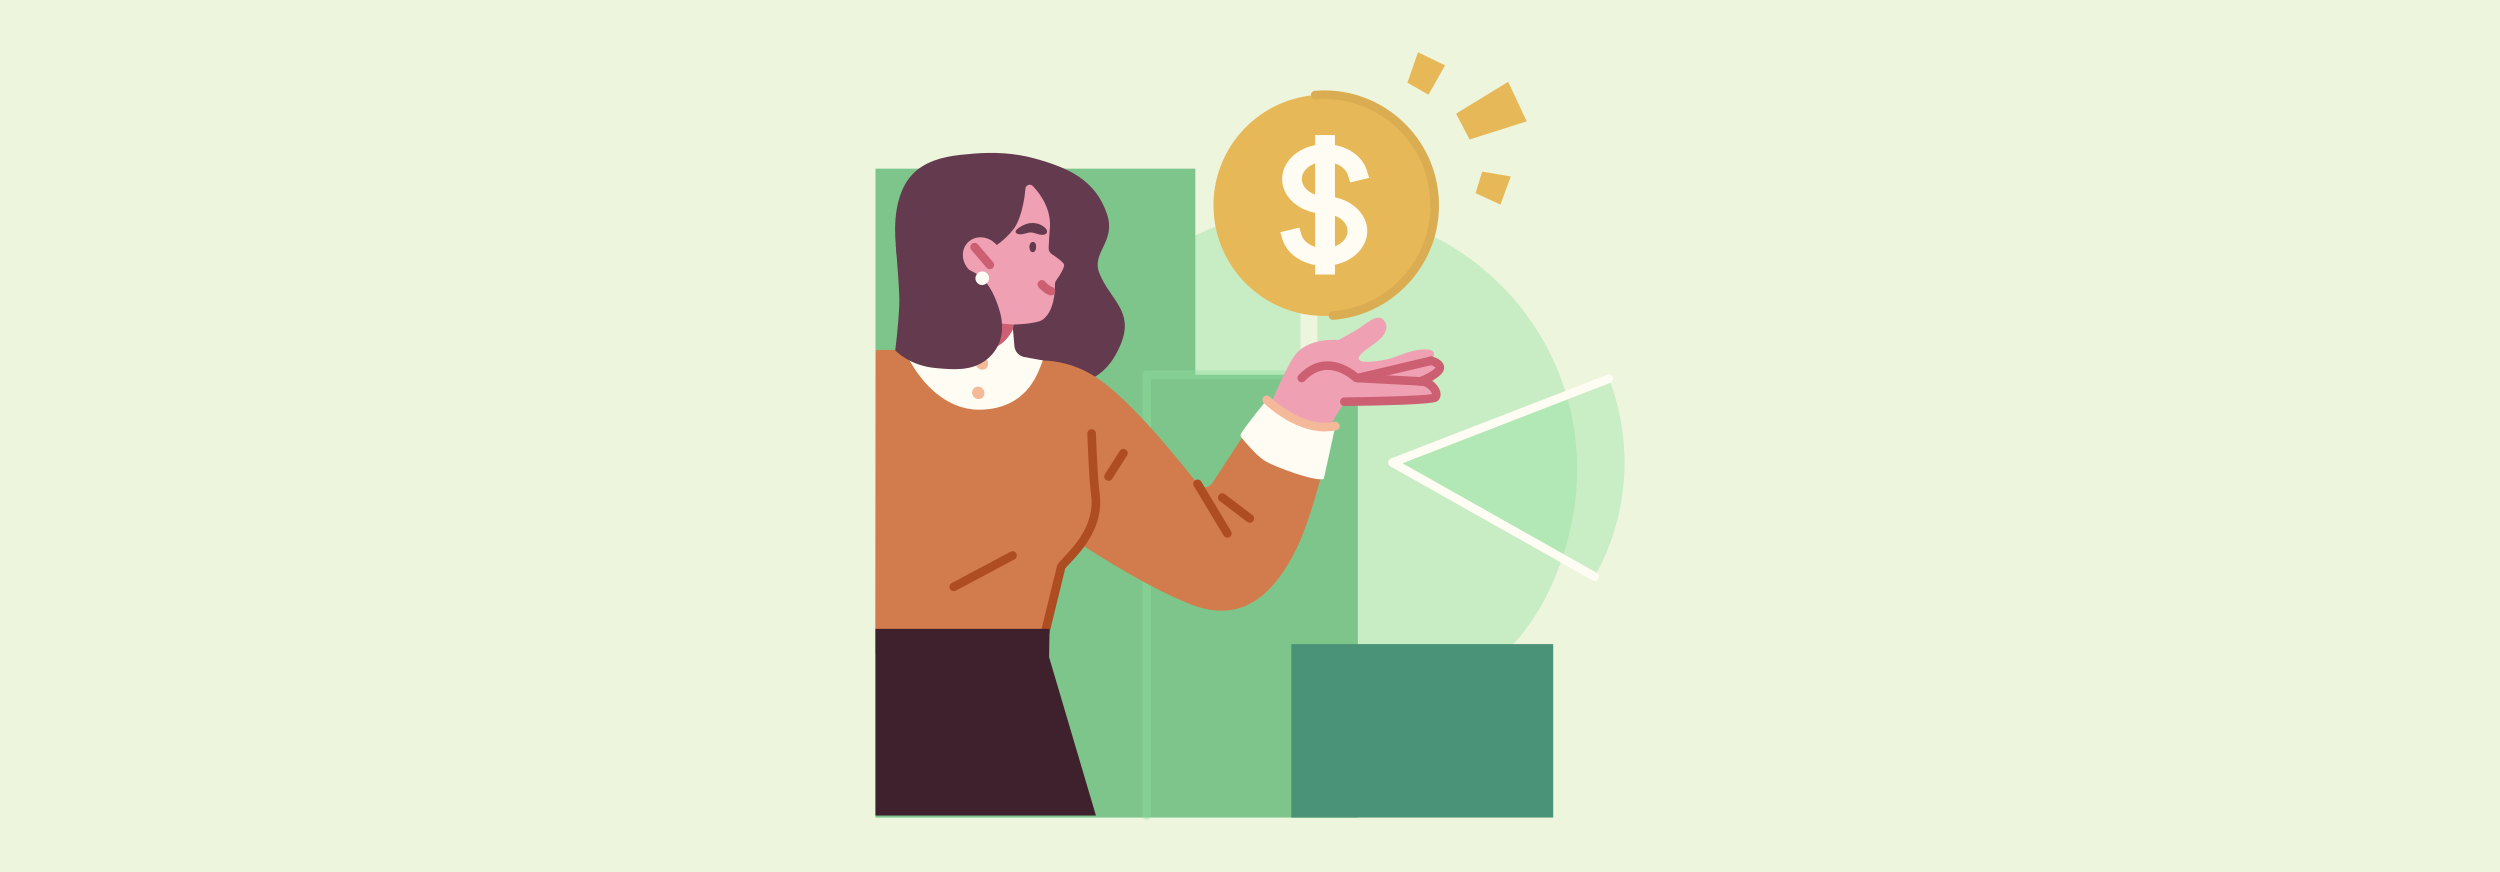
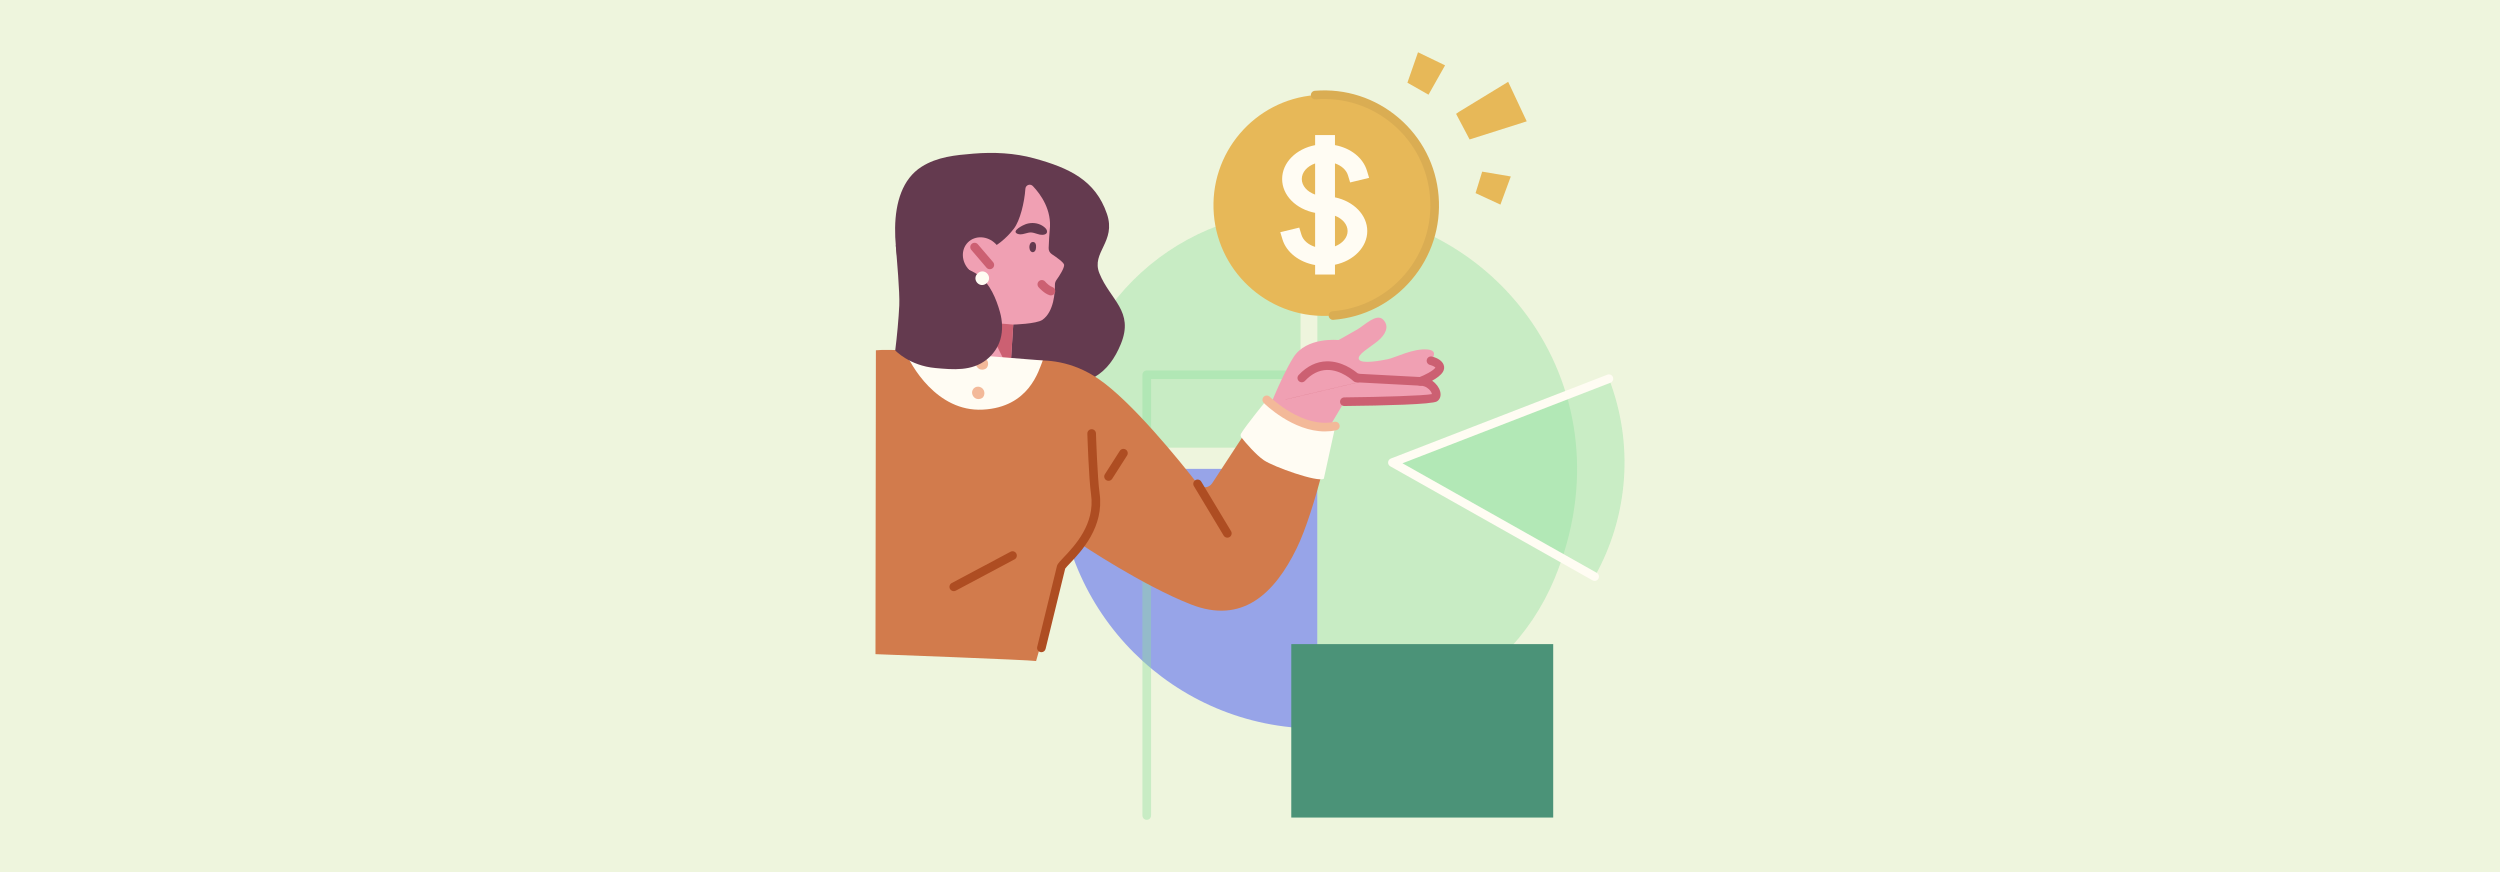
<svg xmlns="http://www.w3.org/2000/svg" id="Layer_1" viewBox="0 0 860 300">
  <rect width="860" height="300" fill="#eef5dd" />
  <g>
    <g>
      <path d="m363.842,161.291h89.339v89.337c-49.34-.001-89.339-39.996-89.339-89.337Z" fill="#97a4e8" />
      <path d="m365.94,153.998c0-44.98,36.464-81.443,81.444-81.443v81.443h-81.444Z" fill="#90e09f" opacity=".4" />
      <path d="m534.753,199.062c-8.212,19.796-24.006,35.589-43.802,43.802-12.852,5.331-25.596,7.764-37.771,7.764V71.952c61.516,0,108.51,62.173,81.572,127.11Z" fill="#90e09f" opacity=".4" />
    </g>
-     <polygon points="411.197 58.016 411.197 128.925 467.096 128.925 467.096 281.238 411.197 281.238 371.852 281.238 301.164 281.238 301.164 58.016 411.197 58.016" fill="#7ec58c" />
    <g>
      <polygon points="484.149 28.45 487.793 17.98 497.104 22.48 491.404 32.577 484.149 28.45" fill="#e7b858" />
      <polygon points="501.843 38.495 518.808 28.147 525.193 41.74 505.543 47.974 500.892 39.168 501.843 38.495" fill="#e7b858" />
      <polygon points="516.143 70.388 507.596 66.433 509.867 59.042 519.715 60.707 516.143 70.388" fill="#e7b858" />
    </g>
    <g opacity=".4">
      <path d="m548.559,198.346c11.658-20.69,13.546-45.773,4.905-68.071l-74.481,28.842,69.575,39.229Z" fill="#90e09f" />
    </g>
    <path d="m548.558,199.83c-.247,0-.497-.062-.727-.191l-69.575-39.229c-.5-.281-.792-.826-.751-1.398.041-.572.409-1.07.944-1.276l74.48-28.843c.763-.295,1.623.084,1.919.848.296.764-.084,1.623-.848,1.919l-71.553,27.709,66.841,37.687c.713.403.966,1.307.563,2.021-.272.483-.776.755-1.293.755Z" fill="#fffcf3" />
    <path d="m394.479,282.02c-.819,0-1.483-.664-1.483-1.483v-151.612c0-.819.664-1.483,1.483-1.483h70.885c.819,0,1.483.664,1.483,1.483s-.664,1.483-1.483,1.483h-69.402v150.129c0,.819-.664,1.483-1.483,1.483Z" fill="#90e09f" opacity=".4" />
    <g>
      <path d="m308.495,143.007s6.998-30.826,3.558-40.602c-4.411-12.538-8.271-36.623,4.952-45.029,5.405-3.436,11.633-4.013,17.842-4.524,7.017-.578,14.164-.237,20.977,1.637,11.928,3.282,21.001,7.474,24.959,19.077,3.296,9.663-5.512,13.201-2.587,20.454,3.708,9.199,12.025,12.992,7.364,24.337-4.051,9.859-11.233,15.952-26.424,13.312-5.399-.938-50.638,12.099-50.641,11.338Z" fill="#643a4f" />
      <path d="m337.881,86.75c2.224-.497-1.158.507.974-.352,3.966-1.598,7.333-4.366,9.921-7.747,2.135-2.79,3.642-9.048,3.959-13.725.088-1.295,1.675-1.859,2.57-.918,2.75,2.896,6.611,8.293,5.798,15.181-.129,1.092-.271,3.978-.365,6.141-.036.838.37,1.631,1.071,2.092,1.566,1.03,4.214,2.888,4.255,3.71.056,1.115-1.632,3.808-2.643,5.182-.348.473-.531,1.045-.526,1.633.023,2.486-.298,9.263-4.295,12.072-2.016,1.417-10.033,1.639-10.033,1.639l-1.387,21.35-28.117-4.522,5.614-6.456c16.52-4.1,10.644-34.71,13.204-35.282Z" fill="#f0a0b3" />
      <path d="m358.716,77.739c-1.719-1.114-3.845-1.284-5.775-.665-.847.272-5.156,2.373-2.98,3.332,1.189.524,2.569-.08,3.746-.343,1.506-.335,2.531.318,3.972.643.952.214,2.905.092,2.447-1.445-.095-.321-.309-.593-.547-.828-.268-.264-.557-.495-.864-.694Z" fill="#643a4f" />
      <path d="m332.962,83.377c-2.495,2.495-2.282,6.754.476,9.511s7.016,2.971,9.512.476c2.495-2.495,2.282-6.754-.476-9.512-2.758-2.758-7.016-2.971-9.511-.476Z" fill="#f0a0b3" />
      <path d="m340.5,92.617c-.419,0-.835-.176-1.129-.52l-5.243-6.136c-.532-.623-.459-1.559.164-2.091.623-.533,1.559-.459,2.091.164l5.243,6.136c.532.623.459,1.559-.164,2.091-.28.239-.622.356-.963.356Z" fill="#cc6072" />
      <path d="m347.49,128.216l-7.835-15.947c-.305-.632.194-1.355.893-1.294l8.018.685-1.075,16.556Z" fill="#cc6072" />
      <path d="m355.269,86.766c-.235,0-.467-.107-.67-.309-.338-.336-.449-.835-.482-1.194-.05-.532.064-1.256.431-1.674.199-.228.452-.349.75-.36.628-.001,1.02.44,1.094,1.177.046.454.018.908-.083,1.353-.13.574-.577,1.007-1.04,1.007Z" fill="#643a4f" />
    </g>
    <path d="m380.555,170.149c-.176,0-.355-.028-.532-.087-.878-.294-1.352-1.243-1.059-2.121.455-1.363-.223-5.207-.879-8.925-.858-4.863-1.831-10.374-1.348-14.89.099-.921.926-1.588,1.846-1.489.921.098,1.587.925,1.489,1.845-.433,4.044.496,9.307,1.316,13.951.828,4.693,1.482,8.4.757,10.57-.234.702-.888,1.146-1.59,1.146Z" fill="#2b2d56" />
    <g>
      <path d="m417.557,73.684c1.689,20.944,20.037,36.553,40.982,34.864,20.944-1.69,36.553-20.037,34.864-40.981-1.689-20.944-20.037-36.553-40.981-34.864-20.944,1.689-36.553,20.037-34.864,40.981Z" fill="#e7b858" />
      <path d="m458.537,110.031c-.765,0-1.414-.588-1.476-1.364-.066-.817.543-1.532,1.359-1.598,9.735-.785,18.581-5.314,24.909-12.752,6.328-7.439,9.381-16.896,8.596-26.631-.785-9.735-5.314-18.581-12.753-24.909-7.439-6.329-16.897-9.38-26.631-8.596-.816.066-1.532-.543-1.597-1.359-.066-.817.543-1.532,1.359-1.597,10.524-.85,20.749,2.451,28.791,9.293,8.042,6.841,12.938,16.406,13.788,26.93.849,10.524-2.452,20.75-9.293,28.791-6.841,8.042-16.405,12.939-26.93,13.788-.041.003-.081.005-.121.005Z" fill="#daad53" />
      <path d="m452.398,94.45v-3.279c-5.437-.954-9.864-4.336-11.226-8.817l-.753-2.479,6.527-1.582.754,2.478c.581,1.911,2.369,3.433,4.699,4.162v-11.714c-6.544-1.259-11.344-6.004-11.344-11.644s4.801-10.384,11.344-11.643v-3.48h6.832v3.469c5.375.993,9.633,4.311,10.992,8.78l.753,2.479-6.527,1.582-.754-2.479c-.557-1.833-2.25-3.32-4.464-4.08v11.684c6.409,1.335,11.11,6.061,11.11,11.592s-4.701,10.256-11.11,11.591v3.379h-6.832Zm6.832-9.709c2.585-.996,4.346-2.999,4.346-5.261s-1.761-4.266-4.346-5.262v10.523Zm-6.832-28.52c-2.718.957-4.58,3.004-4.58,5.356s1.862,4.4,4.58,5.357v-10.713Z" fill="#fffcf3" />
    </g>
    <path d="m301.306,120.498c9.414-.986,52.8,3.673,52.8,3.673,5.768-.616,14.725-.036,23.783,6.179,11.544,7.92,27.781,28.021,34.077,36.094,1.303,1.671,3.862,1.564,5.022-.209l18.429-28.15,23.277,8.606s-6.164,28.684-12.629,41.92c-7.644,15.649-18.745,26.227-36.391,19.313-16.727-6.554-37.892-20.758-37.892-20.758l-5.841,6.709-9.527,33.526c-1.849-.395-55.249-2.369-55.249-2.369l.142-104.534Z" fill="#d27b4c" />
    <path d="m358.24,224.36c-.117,0-.235-.014-.353-.043-.796-.194-1.283-.997-1.089-1.793l6.804-27.859c.029-.12.073-.235.131-.344.351-.661,1.08-1.429,2.183-2.593,3.79-3.998,10.844-11.439,9.405-21.658-.785-5.569-1.252-20.272-1.272-20.895-.026-.818.617-1.503,1.436-1.529.814-.033,1.503.618,1.529,1.436.005.151.482,15.165,1.244,20.574,1.639,11.636-6.35,20.063-10.189,24.113-.649.684-1.374,1.449-1.64,1.824l-6.75,27.635c-.166.677-.772,1.132-1.44,1.132Z" fill="#ae4d22" />
-     <polygon points="360.883 226.065 361.037 216.338 301.167 216.338 301.164 280.537 376.994 280.537 360.883 226.065" fill="#3f202d" />
    <path d="m338.101,140.912c-15.916.836-24.913-15.437-26.872-20.375,16.04.751,45.795,3.409,47.482,3.457-1.407,3.554-4.696,16.081-20.61,16.918Z" fill="#fffcf3" />
    <path d="m422.207,184.961c-.503,0-.994-.256-1.272-.719l-10.242-17.034c-.422-.702-.195-1.613.507-2.035.702-.423,1.613-.195,2.036.507l10.242,17.034c.422.702.195,1.614-.507,2.035-.239.144-.503.212-.763.212Z" fill="#ae4d22" />
-     <path d="m429.92,179.828c-.312,0-.627-.099-.895-.302l-9.466-7.179c-.652-.495-.78-1.425-.285-2.078.495-.653,1.425-.78,2.078-.286l9.466,7.179c.652.495.78,1.426.285,2.078-.292.385-.735.587-1.183.587Z" fill="#ae4d22" />
    <path d="m361.524,101.63c-.144,0-.291-.021-.436-.066-1.9-.583-3.635-2.558-3.827-2.781-.533-.621-.461-1.555.159-2.089.62-.534,1.556-.464,2.091.155.513.593,1.63,1.628,2.447,1.879.783.24,1.223,1.07.983,1.853-.196.638-.783,1.048-1.417,1.048Z" fill="#cc6072" />
    <path d="m381.333,165.403c-.274,0-.55-.075-.797-.233-.69-.441-.893-1.358-.452-2.048l5.126-8.026c.441-.69,1.358-.892,2.049-.452s.892,1.358.452,2.048l-5.126,8.026c-.283.443-.762.685-1.252.685Z" fill="#ae4d22" />
    <path d="m328.101,203.359c-.53,0-1.044-.285-1.311-.786-.385-.723-.111-1.622.612-2.007l20.213-10.762c.723-.385,1.621-.111,2.006.612.385.723.111,1.621-.612,2.006l-20.213,10.762c-.222.118-.46.174-.696.174Z" fill="#ae4d22" />
    <rect x="444.2" y="221.573" width="90.104" height="59.665" fill="#4b9378" />
    <path d="m444.911,122.962c4.529-7.187,15.535-5.987,15.535-5.987,0,0,4.13-2.282,6.55-3.699,2.42-1.417,6.555-5.642,8.814-3.322,2.259,2.319.828,5.141-1.855,7.361-2.683,2.221-7.361,4.74-6.454,6.353.908,1.614,7.353.404,9.883-.101,2.529-.504,8.813-3.832,13.714-3.342,3.268.327,2.223,2.421,1.163,3.87,2.153.546,3.619,1.782,2.84,3.057-1.281,2.093-6.465,4.043-6.465,4.043,4.194.063,6.596,4.575,4.893,5.628-1.704,1.052-31.069,1.366-31.069,1.366l-6.152,10.391-21.278-4.213s5.353-14.216,9.882-21.403Z" fill="#f0a0b3" />
    <path d="m462.458,139.671c-.812,0-1.474-.654-1.483-1.467-.009-.819.648-1.49,1.467-1.499,12.91-.138,27.426-.578,30.143-1.137-.043-.25-.201-.7-.613-1.218-.392-.493-1.503-1.645-3.36-1.673-.712-.011-1.316-.526-1.439-1.228-.122-.702.272-1.392.938-1.643,1.914-.721,4.891-2.221,5.673-3.353-.189-.222-.788-.64-1.889-.92-.794-.201-1.275-1.008-1.073-1.802.201-.794,1.009-1.274,1.802-1.073,2.013.511,3.458,1.517,3.964,2.76.338.829.258,1.719-.224,2.507-.721,1.179-2.239,2.235-3.711,3.048,1.414.959,2.393,2.334,2.756,3.652.404,1.464-.019,2.789-1.103,3.458-1.698,1.049-18.248,1.442-31.833,1.587h-.016Z" fill="#cc6072" />
    <path d="m488.636,132.677c-.08-.002-22.123-1.173-22.123-1.173-.356-.019-.696-.168-.953-.416-.041-.039-4.154-3.96-9.129-3.822-2.713.068-5.247,1.337-7.532,3.771-.56.597-1.499.627-2.096.067-.598-.561-.627-1.499-.067-2.097,2.855-3.043,6.101-4.627,9.648-4.708,5.238-.113,9.478,3.121,10.811,4.27l21.519,1.143c.818.043,1.446.742,1.403,1.56-.042.791-.697,1.405-1.48,1.405Z" fill="#cc6072" />
-     <path d="m467.151,131.506c-.672,0-1.281-.46-1.442-1.143-.188-.797.305-1.596,1.103-1.784l25.108-5.928c.797-.188,1.596.305,1.784,1.103.188.797-.305,1.596-1.103,1.784l-25.108,5.928c-.115.027-.229.04-.342.04Z" fill="#cc6072" />
+     <path d="m467.151,131.506c-.672,0-1.281-.46-1.442-1.143-.188-.797.305-1.596,1.103-1.784c.797-.188,1.596.305,1.784,1.103.188.797-.305,1.596-1.103,1.784l-25.108,5.928c-.115.027-.229.04-.342.04Z" fill="#cc6072" />
    <path d="m435.767,137.544s-7.291,8.966-8.842,11.613c-.237.406-.204.914.085,1.284,1.419,1.818,5.013,6.001,7.753,7.875,3.324,2.273,18.573,7.708,20.634,6.361l3.966-18.122c-11.547,2.573-23.597-9.012-23.597-9.012Z" fill="#fffcf3" />
    <path d="m334.445,134.563c.034-.144.084-.285.152-.422.796-1.612,3.077-1.434,3.823.117.342.711.292,1.698-.208,2.33-.478.605-1.421.816-2.147.635-1.146-.286-1.886-1.536-1.62-2.66Z" fill="#f3b999" />
-     <path d="m358.712,123.995l-6.577-1.22c-1.748-.43-3.027-1.927-3.18-3.721l-.494-5.778s-3.385,8.012-11.856,7.085c-8.471-.928-9.782-9.389-9.782-9.389l-5.345,9.389-7.765.887,17.143,10.066,23.248-4.141,4.606-3.178Z" fill="#fffcf3" />
    <path d="m335.723,124.449c.034-.144.084-.285.152-.422.797-1.612,3.077-1.434,3.823.117.342.711.292,1.698-.208,2.33-.478.604-1.421.816-2.146.635-1.146-.286-1.886-1.536-1.621-2.66Z" fill="#f3b999" />
    <path d="m321.797,126.606c6.028.54,12.543,1.194,17.705-2.989,2.13-1.726,3.822-4.071,4.647-6.928.87-3.014.675-6.333-.158-9.326-1.334-4.787-3.434-9.51-6.992-12.455-4.55-3.231-7.509-3.003-10.851-3.24-5.379-.381-18.033-7.808-17.997-7.309.322,4.499,1.407,16.147,1.202,20.655-.205,4.497-.822,11.078-1.393,15.523,0,0,4.848,5.264,13.838,6.069Z" fill="#643a4f" />
    <path d="m335.926,94.493c.105-.156.23-.291.367-.41.338-.359.794-.61,1.294-.693,1.078-.179,2.11.473,2.499,1.478.824,2.133-1.752,4.098-3.585,2.731-.969-.723-1.269-2.081-.575-3.106Z" fill="#fffcf3" />
    <path d="m455.768,148.415c-11.06,0-20.602-9.376-21.048-9.821-.58-.578-.581-1.516-.003-2.096.578-.58,1.517-.582,2.098-.005.111.11,11.202,10.983,22.239,8.613.801-.171,1.59.338,1.762,1.139.172.801-.338,1.589-1.139,1.762-1.314.282-2.622.409-3.908.409Z" fill="#f3b999" />
  </g>
</svg>